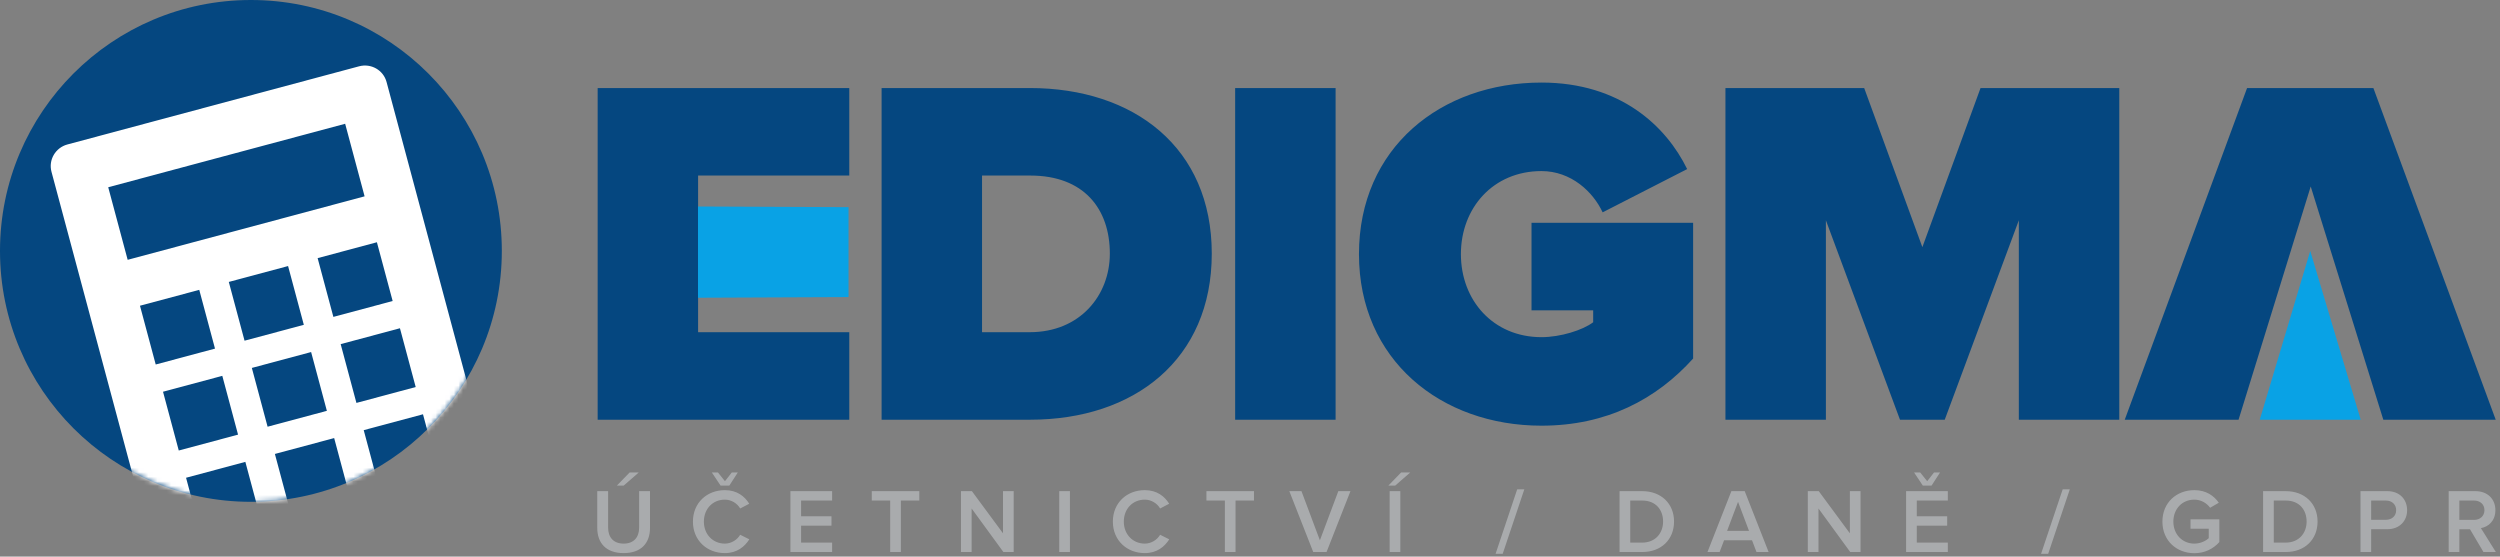
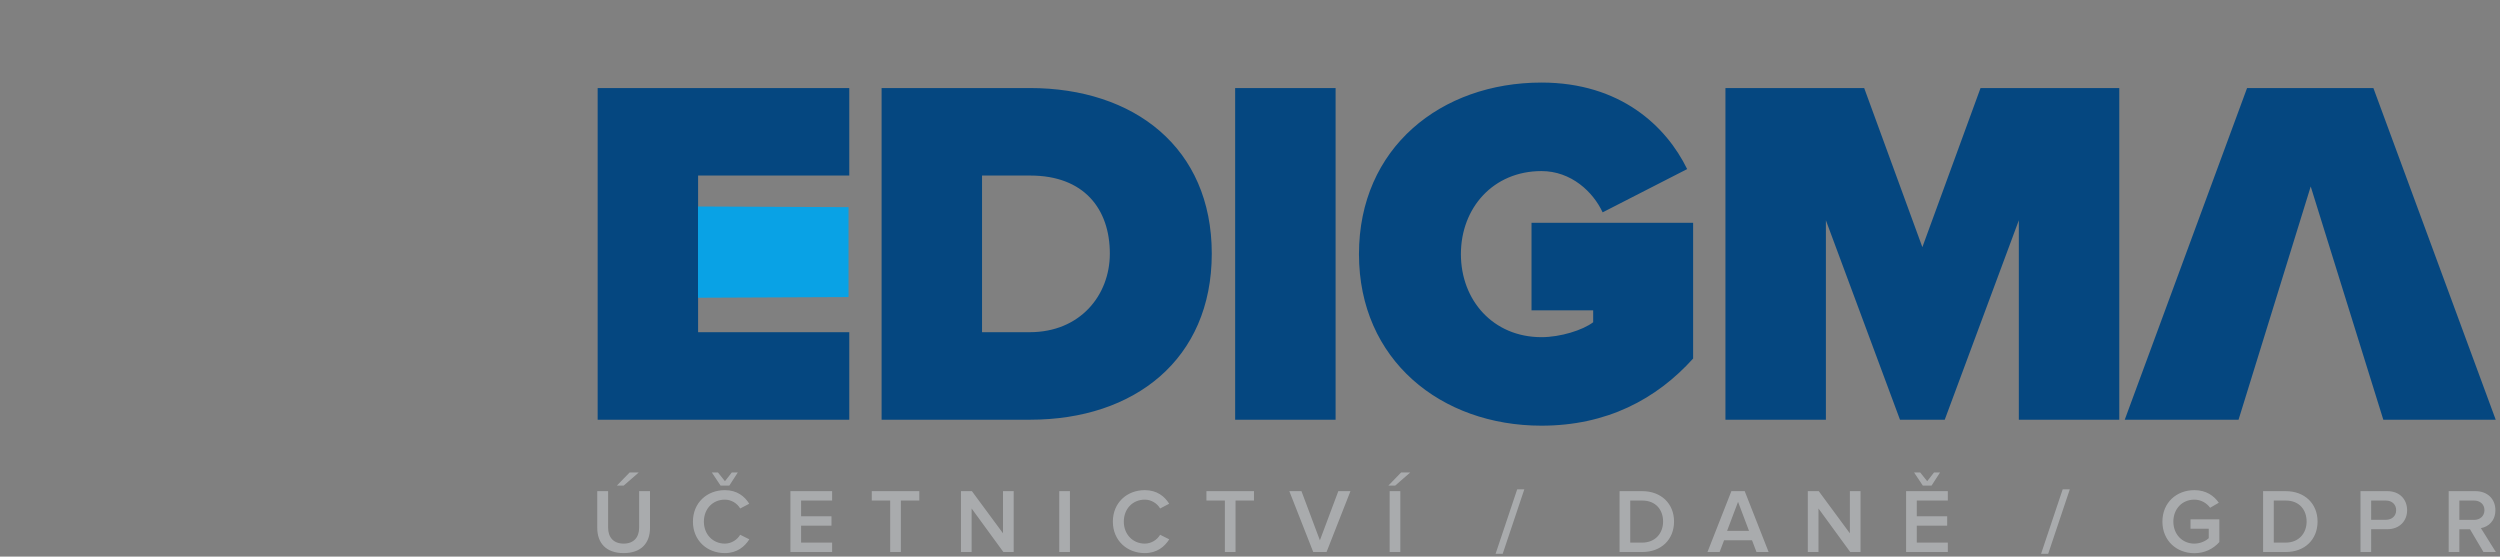
<svg xmlns="http://www.w3.org/2000/svg" xmlns:xlink="http://www.w3.org/1999/xlink" width="548px" height="122px" viewBox="0 0 548 122" version="1.1">
  <rect x="0" y="0" width="548" height="122" fill="#808080" stroke="none" />
  <title>EDIGMA</title>
  <desc>Created with Sketch.</desc>
  <defs>
-     <circle id="path-1" cx="55" cy="55" r="55" />
-   </defs>
+     </defs>
  <g id="Page-1" stroke="none" stroke-width="1" fill="none" fill-rule="evenodd">
    <path d="M140.02,103.56 L136.72,106.44 L135.22,106.44 L138.02,103.56 L140.02,103.56 Z M136.7,121.24 C132.84,121.24 130.92,119.02 130.92,115.72 L130.92,107.66 L133.3,107.66 L133.3,115.66 C133.3,117.78 134.48,119.16 136.7,119.16 C138.92,119.16 140.1,117.78 140.1,115.66 L140.1,107.66 L142.48,107.66 L142.48,115.72 C142.48,119.02 140.58,121.24 136.7,121.24 Z M158.89,121.24 C154.95,121.24 151.89,118.44 151.89,114.34 C151.89,110.22 154.95,107.44 158.89,107.44 C161.57,107.44 163.25,108.82 164.23,110.42 L162.25,111.46 C161.61,110.34 160.31,109.52 158.89,109.52 C156.25,109.52 154.29,111.52 154.29,114.34 C154.29,117.12 156.25,119.16 158.89,119.16 C160.31,119.16 161.61,118.32 162.25,117.22 L164.25,118.22 C163.23,119.82 161.57,121.24 158.89,121.24 Z M159.87,106.44 L157.95,106.44 L156.03,103.56 L157.37,103.56 L158.91,105.48 L160.41,103.56 L161.73,103.56 L159.87,106.44 Z M182.4,121 L173.26,121 L173.26,107.66 L182.4,107.66 L182.4,109.72 L175.6,109.72 L175.6,113.16 L182.26,113.16 L182.26,115.22 L175.6,115.22 L175.6,118.94 L182.4,118.94 L182.4,121 Z M197.47,121 L195.13,121 L195.13,109.72 L191.09,109.72 L191.09,107.66 L201.51,107.66 L201.51,109.72 L197.47,109.72 L197.47,121 Z M222.2,121 L219.94,121 L212.98,111.46 L212.98,121 L210.64,121 L210.64,107.66 L213.04,107.66 L219.86,116.9 L219.86,107.66 L222.2,107.66 L222.2,121 Z M234.53,121 L232.19,121 L232.19,107.66 L234.53,107.66 L234.53,121 Z M250.94,121.24 C247,121.24 243.94,118.44 243.94,114.34 C243.94,110.22 247,107.44 250.94,107.44 C253.62,107.44 255.3,108.82 256.28,110.42 L254.3,111.46 C253.66,110.34 252.36,109.52 250.94,109.52 C248.3,109.52 246.34,111.52 246.34,114.34 C246.34,117.12 248.3,119.16 250.94,119.16 C252.36,119.16 253.66,118.32 254.3,117.22 L256.3,118.22 C255.28,119.82 253.62,121.24 250.94,121.24 Z M270.83,121 L268.49,121 L268.49,109.72 L264.45,109.72 L264.45,107.66 L274.87,107.66 L274.87,109.72 L270.83,109.72 L270.83,121 Z M290.78,121 L287.86,121 L282.62,107.66 L285.28,107.66 L289.32,118.44 L293.36,107.66 L296.02,107.66 L290.78,121 Z M309.13,103.56 L305.83,106.44 L304.33,106.44 L307.13,103.56 L309.13,103.56 Z M306.95,121 L304.61,121 L304.61,107.66 L306.95,107.66 L306.95,121 Z M329.39,121.4 L327.83,121.4 L332.57,107.26 L334.13,107.26 L329.39,121.4 Z M359.99,121 L355.01,121 L355.01,107.66 L359.97,107.66 C364.15,107.66 366.95,110.42 366.95,114.32 C366.95,118.26 364.15,121 359.99,121 Z M359.97,118.94 C362.87,118.94 364.55,116.86 364.55,114.32 C364.55,111.76 362.95,109.72 359.99,109.72 L357.35,109.72 L357.35,118.94 L359.97,118.94 Z M387.68,121 L385.02,121 L384.04,118.42 L377.92,118.42 L376.94,121 L374.28,121 L379.52,107.66 L382.44,107.66 L387.68,121 Z M383.38,116.36 L380.98,110 L378.58,116.36 L383.38,116.36 Z M407.83,121 L405.57,121 L398.61,111.46 L398.61,121 L396.27,121 L396.27,107.66 L398.67,107.66 L405.49,116.9 L405.49,107.66 L407.83,107.66 L407.83,121 Z M426.96,121 L417.82,121 L417.82,107.66 L426.96,107.66 L426.96,109.72 L420.16,109.72 L420.16,113.16 L426.82,113.16 L426.82,115.22 L420.16,115.22 L420.16,118.94 L426.96,118.94 L426.96,121 Z M423.4,106.44 L421.48,106.44 L419.56,103.56 L420.9,103.56 L422.44,105.48 L423.94,103.56 L425.26,103.56 L423.4,106.44 Z M448.96,121.4 L447.4,121.4 L452.14,107.26 L453.7,107.26 L448.96,121.4 Z M481,121.26 C477.12,121.26 474,118.52 474,114.34 C474,110.14 477.12,107.44 481,107.44 C483.6,107.44 485.3,108.68 486.36,110.2 L484.46,111.3 C483.74,110.3 482.48,109.52 481,109.52 C478.36,109.52 476.4,111.52 476.4,114.34 C476.4,117.12 478.36,119.16 481,119.16 C482.36,119.16 483.56,118.54 484.16,117.96 L484.16,115.9 L480.16,115.9 L480.16,113.84 L486.48,113.84 L486.48,118.82 C485.18,120.28 483.3,121.26 481,121.26 Z M501.05,121 L496.07,121 L496.07,107.66 L501.03,107.66 C505.21,107.66 508.01,110.42 508.01,114.32 C508.01,118.26 505.21,121 501.05,121 Z M501.03,118.94 C503.93,118.94 505.61,116.86 505.61,114.32 C505.61,111.76 504.01,109.72 501.05,109.72 L498.41,109.72 L498.41,118.94 L501.03,118.94 Z M519.76,121 L517.42,121 L517.42,107.66 L523.3,107.66 C526.1,107.66 527.64,109.56 527.64,111.84 C527.64,114.1 526.08,116 523.3,116 L519.76,116 L519.76,121 Z M522.98,113.94 C524.3,113.94 525.24,113.1 525.24,111.84 C525.24,110.56 524.3,109.72 522.98,109.72 L519.76,109.72 L519.76,113.94 L522.98,113.94 Z M547.09,121 L544.37,121 L541.43,116.02 L539.09,116.02 L539.09,121 L536.75,121 L536.75,107.66 L542.61,107.66 C545.25,107.66 546.99,109.36 546.99,111.84 C546.99,114.2 545.43,115.5 543.81,115.76 L547.09,121 Z M542.31,113.96 C543.63,113.96 544.59,113.12 544.59,111.82 C544.59,110.54 543.63,109.72 542.31,109.72 L539.09,109.72 L539.09,113.96 L542.31,113.96 Z" id="účetnictví-/-daně-/-copy" fill="#A9ABAD" />
    <path d="M186.16,92 L131.006,92 L131.006,19.297 L186.16,19.297 L186.16,38.481 L153.024,38.481 L153.024,45.675 L185.397,45.675 L185.397,64.859 L153.024,64.859 L153.024,72.816 L186.16,72.816 L186.16,92 Z M225.836,92 L193.245,92 L193.245,19.297 L225.727,19.297 C248.617,19.297 265.621,32.377 265.621,55.594 C265.621,78.811 248.617,92 225.836,92 Z M225.727,72.816 C236.736,72.816 243.276,64.75 243.276,55.594 C243.276,45.784 237.608,38.481 225.836,38.481 L215.263,38.481 L215.263,72.816 L225.727,72.816 Z M292.762,92 L270.744,92 L270.744,19.297 L292.762,19.297 L292.762,92 Z M337.888,93.308 C315.87,93.308 297.885,78.92 297.885,55.703 C297.885,32.377 315.87,18.098 337.888,18.098 C355.219,18.098 365.247,27.69 369.825,37.064 L351.295,46.547 C349.224,42.078 344.428,37.5 337.888,37.5 C327.315,37.5 320.23,45.566 320.23,55.703 C320.23,65.84 327.315,73.906 337.888,73.906 C342.03,73.906 346.935,72.38 349.224,70.636 L349.224,68.02 L335.708,68.02 L335.708,48.836 L371.133,48.836 L371.133,78.593 C363.067,87.531 352.167,93.308 337.888,93.308 Z M464.546,92 L442.528,92 L442.528,48.291 L426.287,92 L416.477,92 L400.236,48.291 L400.236,92 L378.218,92 L378.218,19.297 L408.629,19.297 L421.382,54.177 L434.135,19.297 L464.546,19.297 L464.546,92 Z M522.422,92 L506.509,40.875 L490.69,92 L465.745,92 L492.559,19.297 L520.245,19.297 L547.059,92 L522.422,92 Z" id="Combined-Shape" fill="#054780" />
-     <polygon id="Triangle-Copy-2" fill="#09A2E5" points="506.403 55 517.467 92 495.338 92" />
    <polygon id="Rectangle" fill="#09A2E5" points="153 45.264 186 45.409 186 65.119 153 65.264" />
    <mask id="mask-2" fill="white">
      <use xlink:href="#path-1" />
    </mask>
    <use id="Mask-Copy" fill="#054780" xlink:href="#path-1" />
    <g id="basic-calculator" mask="url(#mask-2)" fill="#FFFFFF" fill-rule="nonzero">
      <g transform="translate(60.669, 73.204) rotate(-15) translate(-60.669, -73.204) translate(22.169, 21.204)" id="Shape">
-         <path d="M71.116,0 L4.923,0 C2.206,0 0,2.184 0,4.88 L0,98.317 C0,101.012 2.206,103.196 4.923,103.196 L71.116,103.196 C73.836,103.196 76.039,101.012 76.039,98.317 L76.039,4.88 C76.039,2.184 73.835,0 71.116,0 Z M24.59,90.634 L11.136,90.634 L11.136,77.299 L24.59,77.299 L24.59,90.634 Z M24.59,71.118 L11.136,71.118 L11.136,57.778 L24.59,57.778 L24.59,71.118 Z M24.59,51.598 L11.136,51.598 L11.136,38.262 L24.59,38.262 L24.59,51.598 Z M44.745,90.634 L31.294,90.634 L31.294,77.299 L44.745,77.299 L44.745,90.634 Z M44.745,71.118 L31.294,71.118 L31.294,57.778 L44.745,57.778 L44.745,71.118 Z M44.745,51.598 L31.294,51.598 L31.294,38.262 L44.745,38.262 L44.745,51.598 Z M64.903,90.634 L51.452,90.634 L51.452,77.299 L64.903,77.299 L64.903,90.634 Z M64.903,71.118 L51.452,71.118 L51.452,57.778 L64.903,57.778 L64.903,71.118 Z M64.903,51.598 L51.452,51.598 L51.452,38.262 L64.903,38.262 L64.903,51.598 Z M64.903,27.842 L11.136,27.842 L11.136,11.374 L64.903,11.374 L64.903,27.842 Z" />
-       </g>
+         </g>
    </g>
  </g>
</svg>